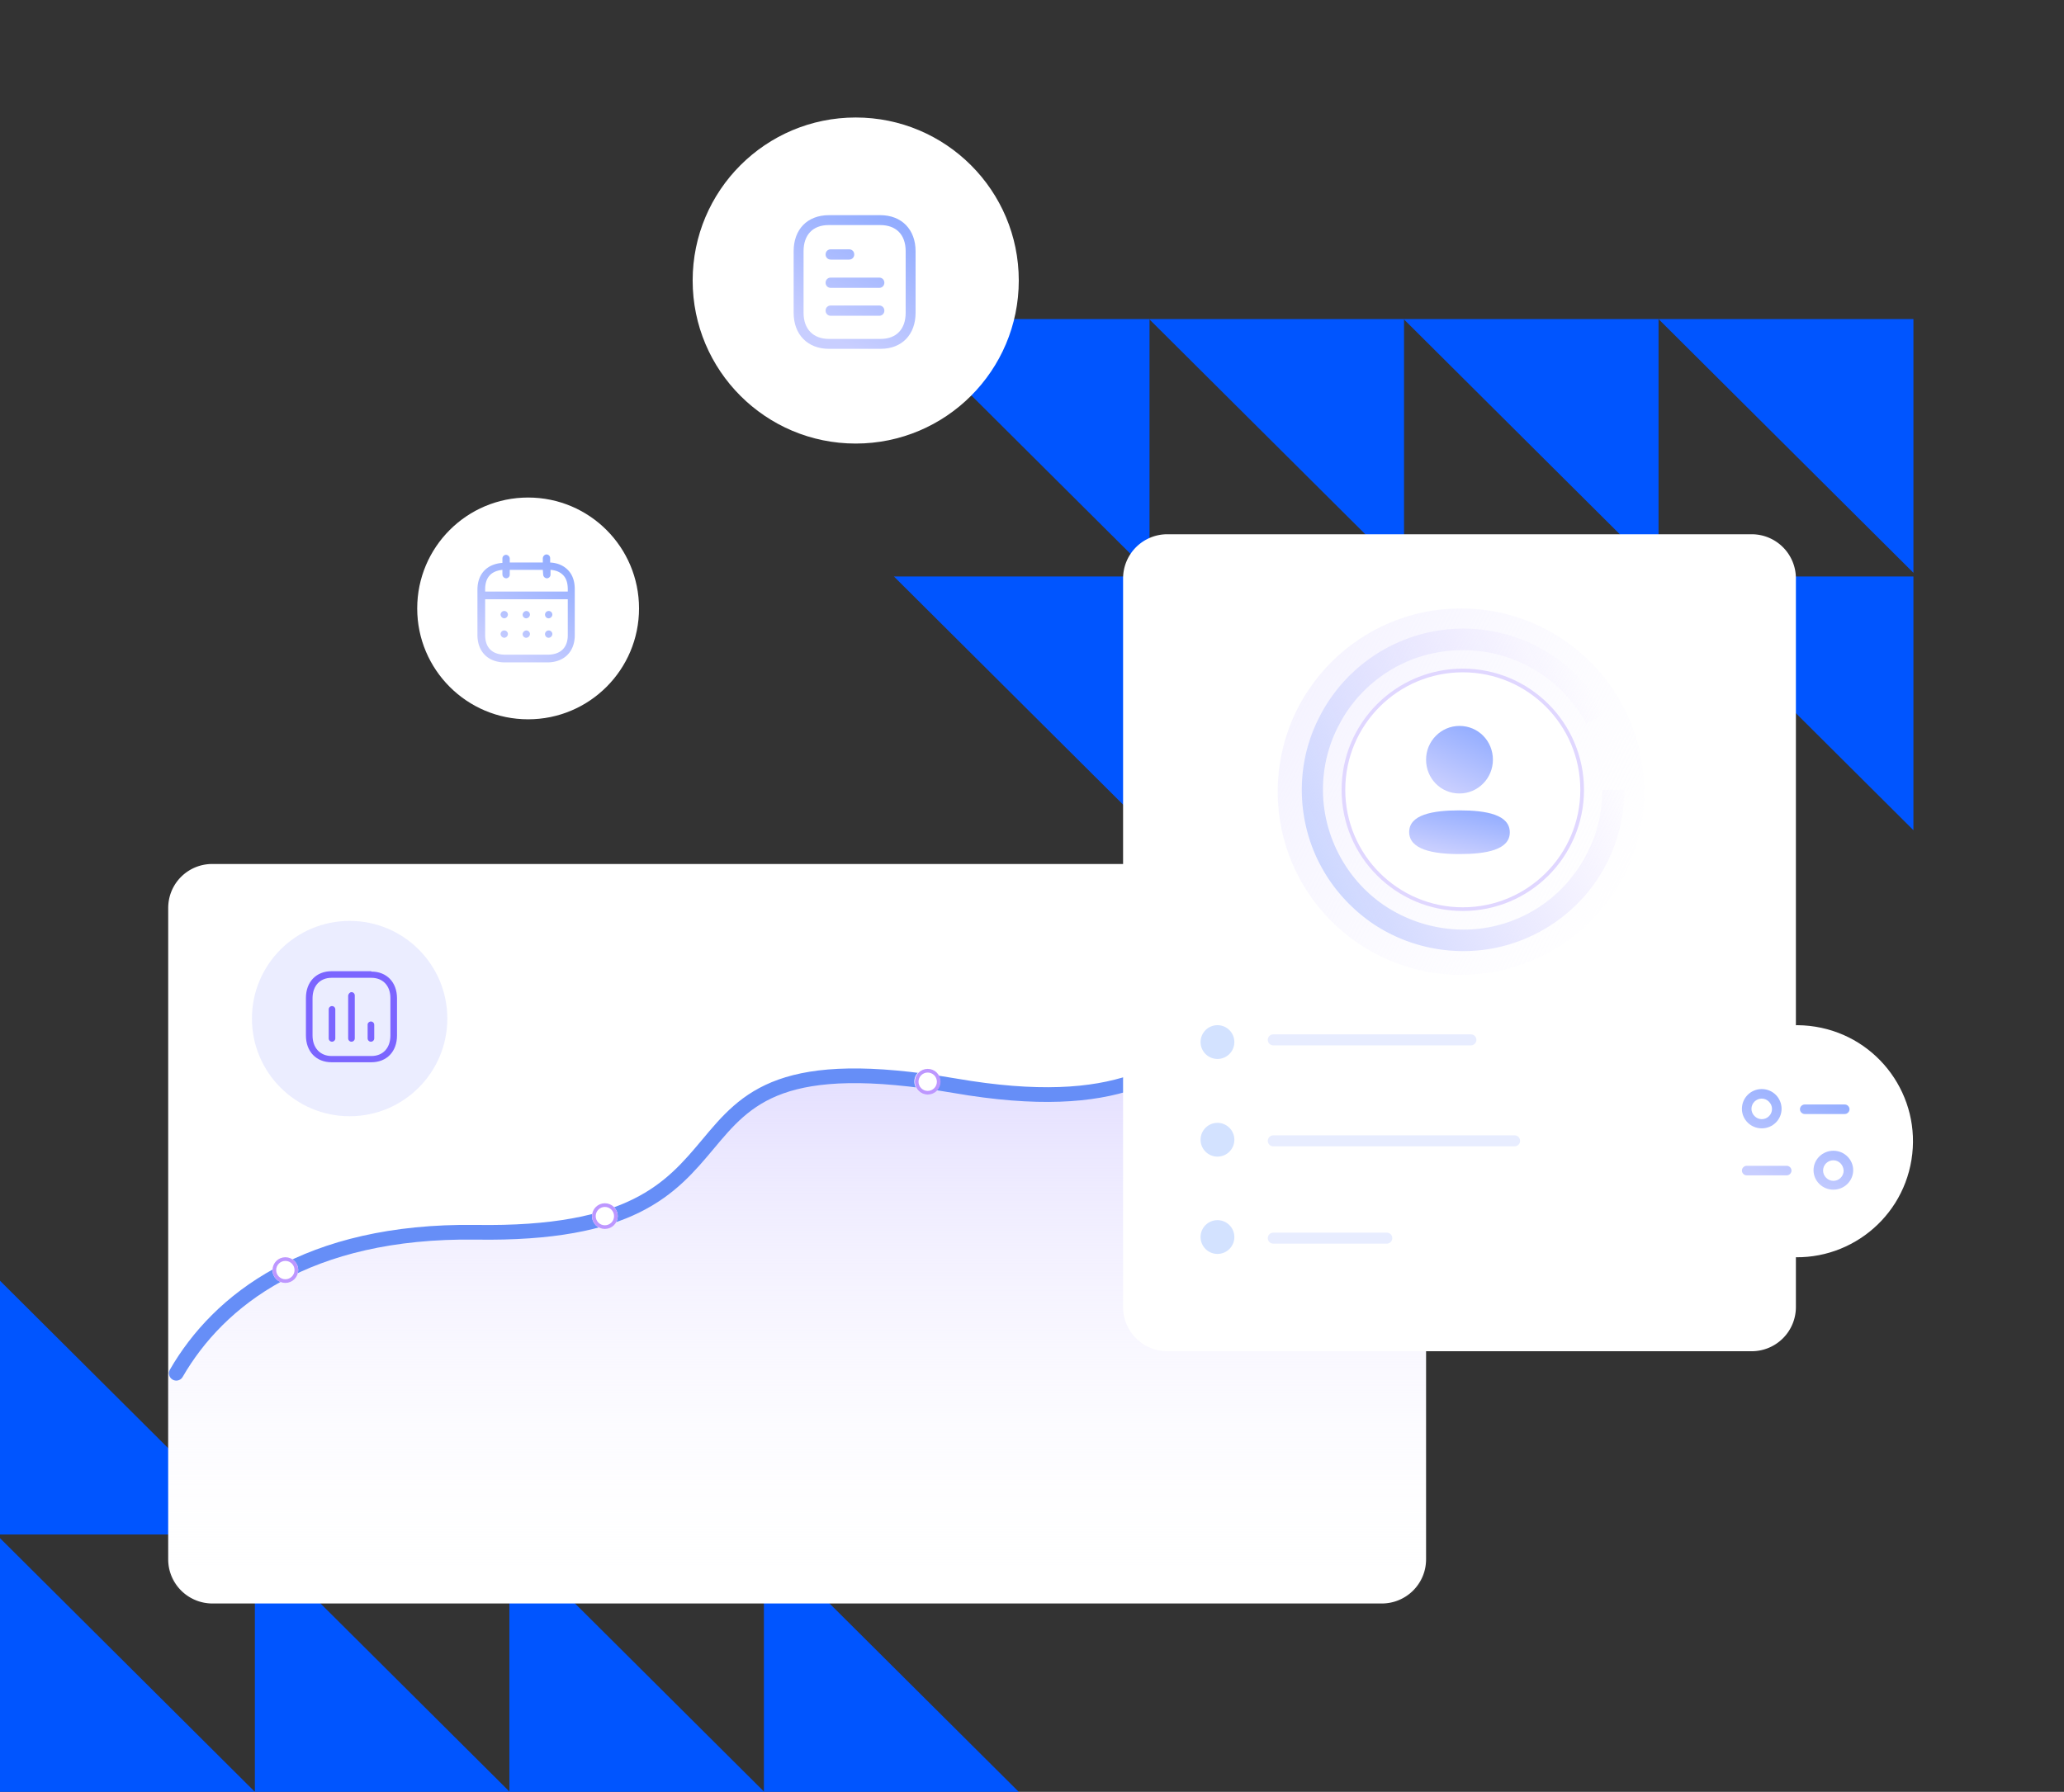
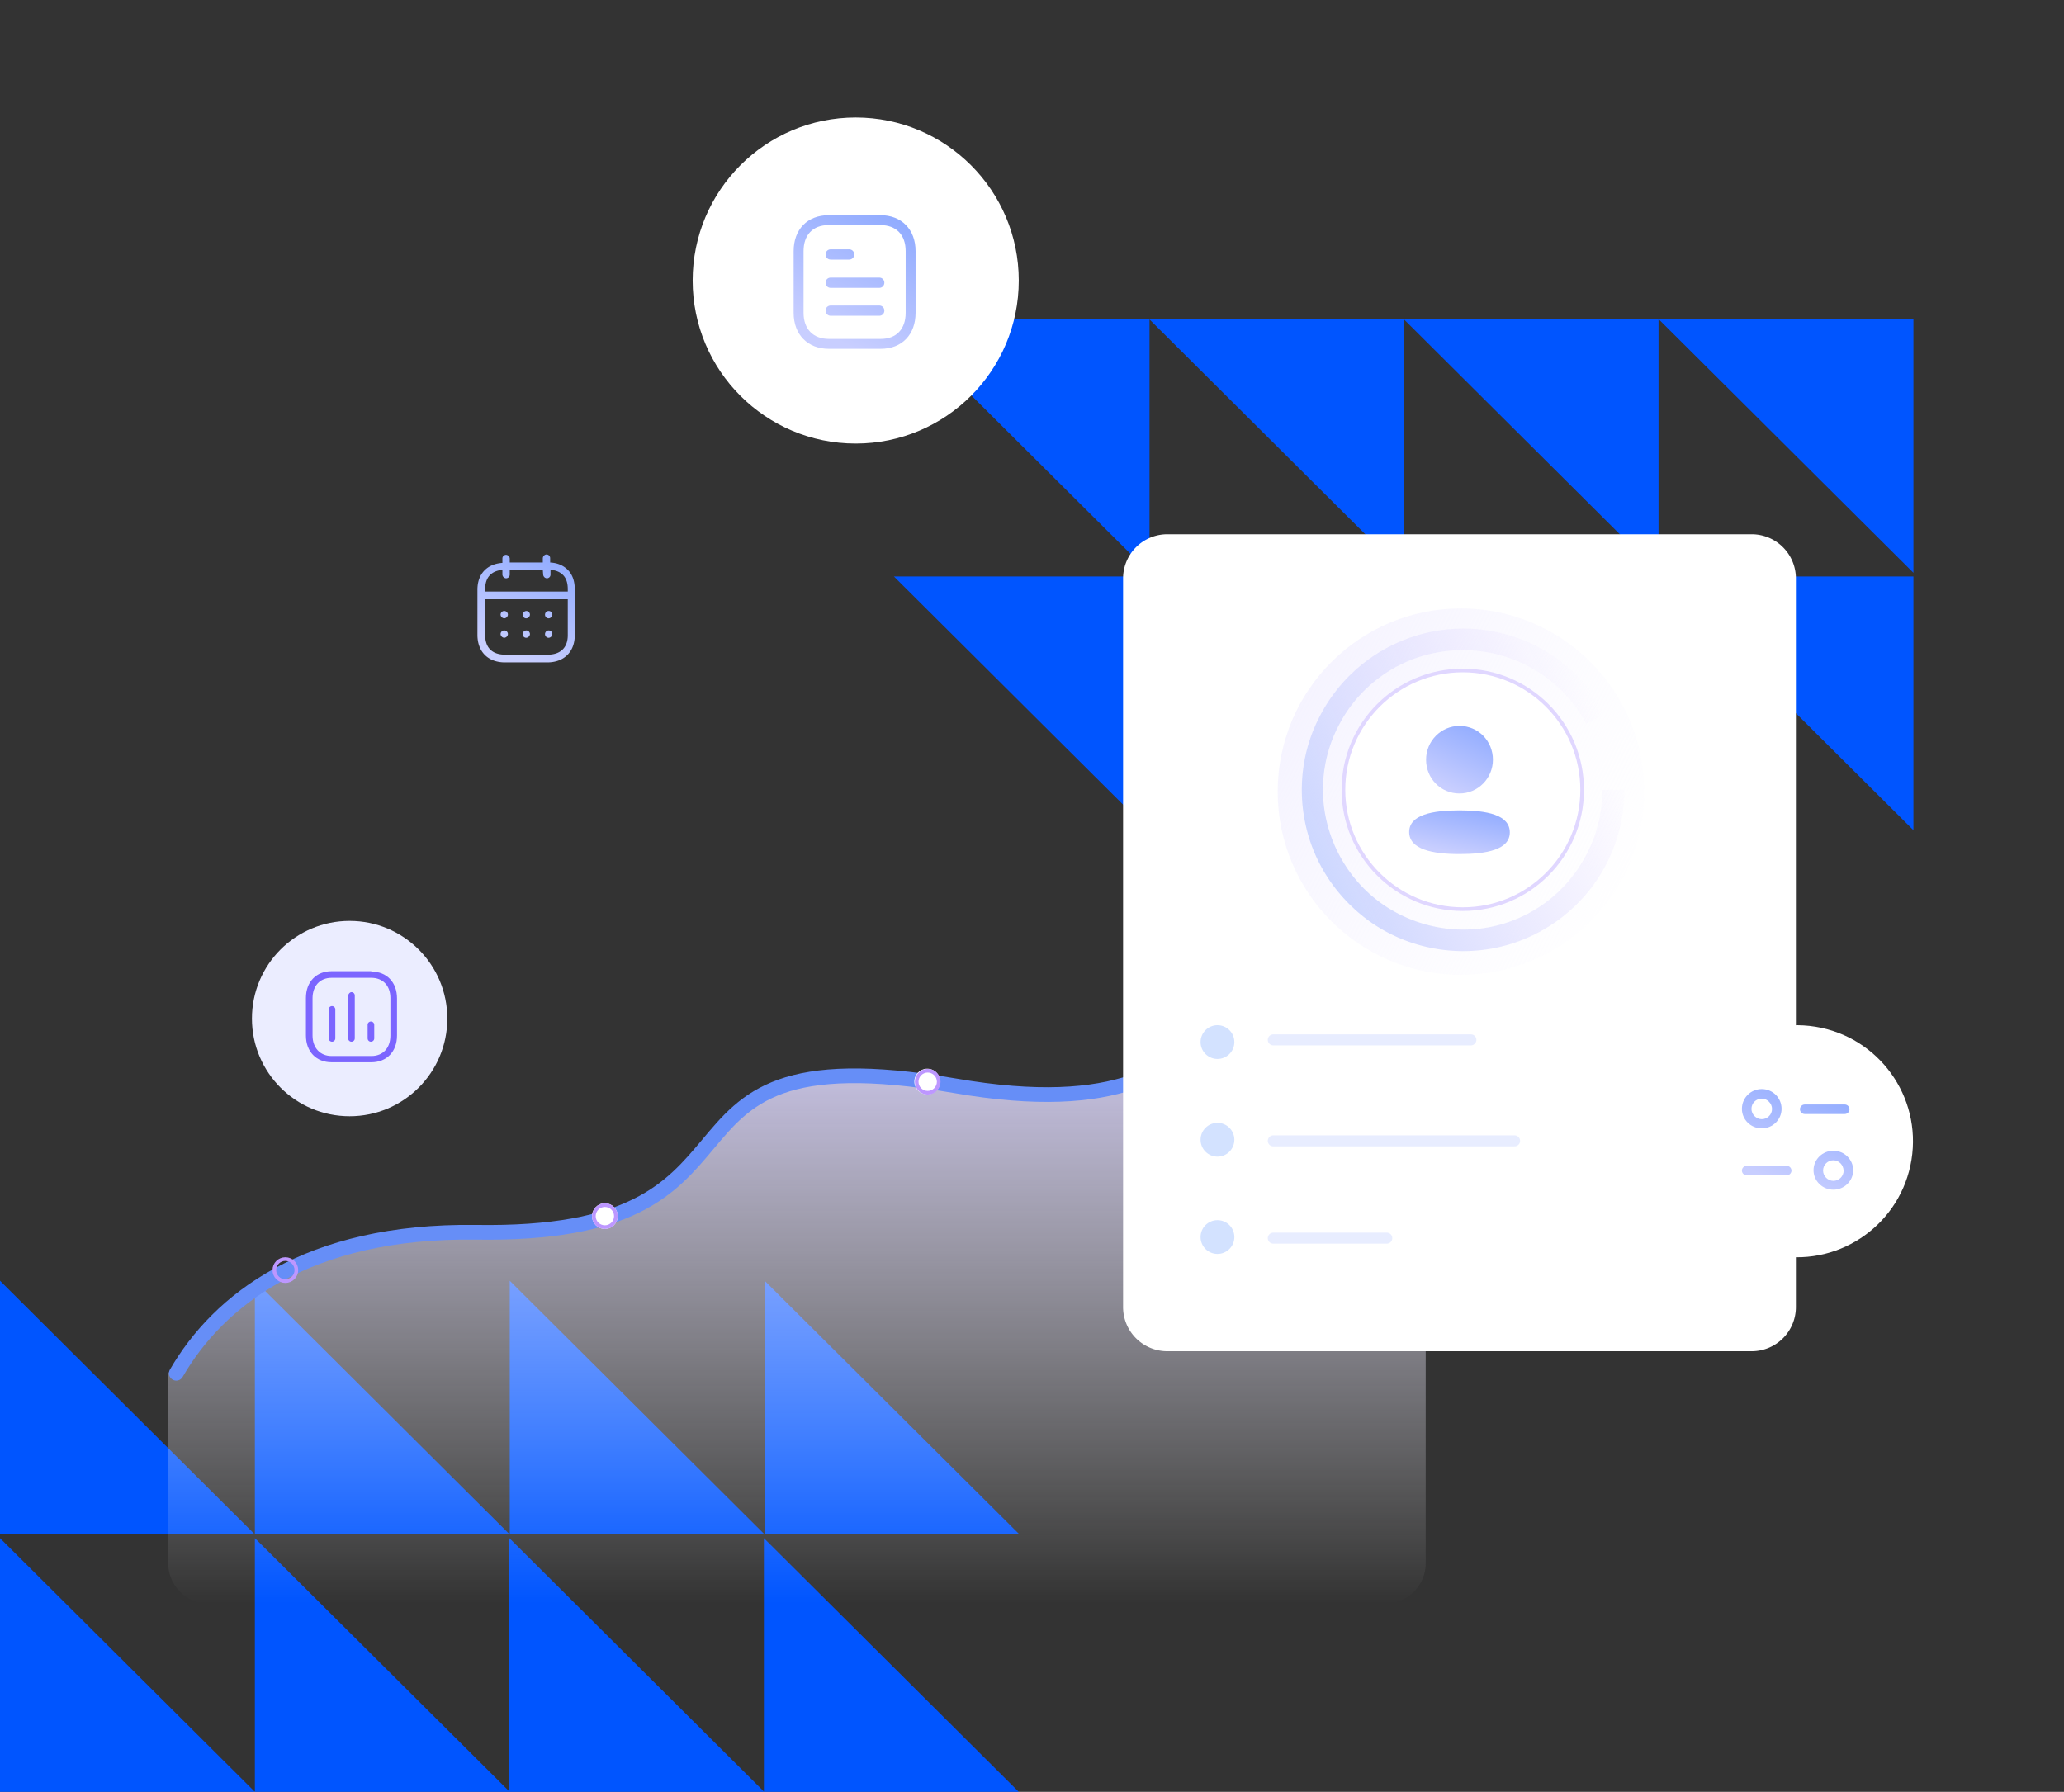
<svg xmlns="http://www.w3.org/2000/svg" width="562" height="488">
  <rect width="100%" height="100%" fill="#333333" stroke="none" />
  <path d="M277.4 488H208v-69.1l69.4 69.1zm-138.7 0h69.4l-69.4-69.1V488zm-69.3 0h69.4l-69.4-69.1V488zm0 0H0v-69.1L69.4 488zm0-70.1h69.4 69.4 69.4l-69.4-69.1v69.1l-69.4-69.1v69.1l-69.4-69.1v69.1zm0 0L0 348.8v69.1h69.4z" fill="#05f" />
-   <path d="M57.8 235.3h318.5a12.04 12.04 0 0 1 12 12v177.4a12.04 12.04 0 0 1-12 12H57.8a12.04 12.04 0 0 1-12-12V247.3c0-6.7 5.4-12 12-12z" fill="#fff" />
  <path d="M243.6 86.9H313V156l-69.4-69.1zm138.7 0h-69.4l69.4 69.1V86.9zm69.3 0h-69.4l69.4 69.1V86.9zm0 0H521V156l-69.4-69.1zm0 70.1h-69.4-69.4-69.4l69.4 69.1V157l69.4 69.1V157l69.4 69.1V157zm0 0l69.4 69.1V157h-69.4z" fill="#05f" />
  <circle cx="95.2" cy="277.4" r="26.6" fill="#ebedff" />
  <path d="M101.1 264.6c4.2 0 7 2.9 7 7.3V282c0 4.4-2.8 7.3-7 7.3H90.3c-4.2 0-7-2.9-7-7.3v-10.2c0-4.4 2.8-7.3 7-7.3h10.8zm0 1.7H90.3c-3.2 0-5.2 2.2-5.2 5.6V282c0 3.4 2.1 5.6 5.2 5.6h10.8c3.2 0 5.2-2.2 5.2-5.6v-10.2c0-3.3-2-5.5-5.2-5.5zM90.4 274c.5 0 .9.4.9.9v7.9c0 .5-.4.9-.9.9s-.9-.4-.9-.9v-7.9c0-.5.4-.9.9-.9zm5.3-3.8c.5 0 .9.4.9.9v11.7c0 .5-.4.9-.9.9s-.9-.4-.9-.9v-11.7c.1-.5.5-.9.9-.9zm5.3 8c.5 0 .9.4.9.9v3.7c0 .5-.4.9-.9.9s-.9-.4-.9-.9V279c0-.4.4-.8.9-.8z" fill="#7b65ff" />
  <g fill="#fff">
-     <circle cx="143.8" cy="165.7" r="30.2" />
    <circle cx="233" cy="76.4" r="44.4" />
  </g>
  <linearGradient id="A" gradientUnits="userSpaceOnUse" x1="217.007" y1="263.657" x2="217.007" y2="436.713">
    <stop offset="0" stop-color="#d8d1ff" />
    <stop offset="1" stop-color="#fff" stop-opacity="0" />
  </linearGradient>
  <path d="M388.2 266.4v159.3a10.97 10.97 0 0 1-11 11H56.8a10.97 10.97 0 0 1-11-11v-51.6c11.6-20 35.9-39.2 82-38.4 42.9.7 53.8-12.2 63.7-24 10.7-12.7 20.3-24.2 67.8-16.1 45.4 7.8 59.8-4.9 73-16.5 12.1-10.6 23.1-20.4 55.9-12.7z" fill="url(#A)" />
  <path d="M388 266.7c-32.6-7.6-43.5 2.1-55.5 12.6-13.1 11.5-27.4 24.2-72.5 16.4-47.2-8.1-56.7 3.3-67.3 16-9.9 11.8-20.6 24.6-63.2 23.9-45.8-.6-70 18.5-81.5 38.4" fill="none" stroke="#668ef7" stroke-width="4" stroke-linecap="round" />
  <circle transform="matrix(.16 -.987 .987 .16 -78.723 496.726)" cx="252.6" cy="294.6" r="3.5" fill="#fff" />
  <circle cx="252.6" cy="294.6" r="3" fill="none" stroke="#bd97ff" />
  <circle cx="164.7" cy="331.2" r="3.5" fill="#fff" />
  <circle cx="164.7" cy="331.2" r="3" fill="none" stroke="#bd97ff" />
-   <circle cx="77.7" cy="345.9" r="3.5" fill="#fff" />
  <circle cx="77.7" cy="345.9" r="3" fill="none" stroke="#bd97ff" />
  <path d="M317.8 145.5H477a12.04 12.04 0 0 1 12 12V356a12.04 12.04 0 0 1-12 12H317.8a12.04 12.04 0 0 1-12-12V157.5a12.04 12.04 0 0 1 12-12z" fill="#fff" />
  <linearGradient id="B" gradientUnits="userSpaceOnUse" x1="350.859" y1="191.57" x2="474.47" y2="254.749">
    <stop offset="0" stop-color="#eeebff" />
    <stop offset="1" stop-color="#fff" stop-opacity="0" />
  </linearGradient>
  <circle cx="397.8" cy="215.6" r="49.9" fill="url(#B)" fill-opacity=".6" />
  <linearGradient id="C" gradientUnits="userSpaceOnUse" x1="357.427" y1="234.092" x2="437.866" y2="196.775">
    <stop offset="0" stop-color="#ccd7ff" />
    <stop offset="1" stop-color="#e4d7ff" stop-opacity="0" />
  </linearGradient>
  <path d="M442.3 215.1c0 10.7-3.9 21.1-11 29.1s-16.9 13.2-27.5 14.5-21.4-1.3-30.2-7.3c-8.8-6.1-15.2-15.1-17.8-25.5s-1.4-21.4 3.6-30.9c4.9-9.5 13.1-16.9 23.1-20.8s21.1-4 31.1-.3c10.1 3.7 18.4 11 23.5 20.4l-5.2 2.8c-4.4-8.2-11.6-14.5-20.4-17.7-8.7-3.2-18.3-3.1-27 .2-8.7 3.4-15.8 9.8-20 18-4.3 8.2-5.4 17.8-3.1 26.8s7.8 16.9 15.4 22.1c7.7 5.2 17 7.5 26.2 6.4a37.52 37.52 0 0 0 23.8-12.6c6.1-7 9.5-15.9 9.5-25.2h6z" fill="url(#C)" />
  <g fill="#fff">
    <circle cx="398.3" cy="215.1" r="32.5" stroke="#e0d7ff" />
    <circle transform="matrix(.16 -.987 .987 .16 104.216 744.117)" cx="489.4" cy="310.8" r="31.6" />
  </g>
  <g fill="#d3e2ff">
    <circle cx="331.5" cy="283.8" r="4.6" />
    <circle cx="331.5" cy="310.4" r="4.6" />
    <circle cx="331.5" cy="336.9" r="4.6" />
  </g>
  <path d="M346.7 283.2h53.8m-53.8 27.5h65.7m-65.7 26.5h30.9" fill="none" stroke-linecap="round" stroke="#e8edff" stroke-width="3" />
  <linearGradient id="D" gradientUnits="userSpaceOnUse" x1="255.44" y1="31.94" x2="225.375" y2="91.292">
    <stop offset="0" stop-color="#6590ff" />
    <stop offset="1" stop-color="#c8ceff" />
  </linearGradient>
  <path d="M239.7 58.6c5.8 0 9.6 3.9 9.6 9.8v16.8c0 5.9-3.7 9.8-9.5 9.8h-14.1c-5.8 0-9.6-3.9-9.6-9.8V68.4c0-5.9 3.7-9.8 9.6-9.8h14 0zm0 2.7h-14.1c-4.3 0-6.8 2.7-6.8 7.1v16.8c0 4.4 2.6 7.1 6.9 7.1h14.1c4.3 0 6.8-2.7 6.8-7.1V68.4c0-4.5-2.6-7.1-6.9-7.1zm-.3 21.9c.8 0 1.4.6 1.4 1.4s-.6 1.4-1.4 1.4h-13.2c-.8 0-1.4-.6-1.4-1.4s.6-1.4 1.4-1.4h13.2zm0-7.6c.8 0 1.4.6 1.4 1.4s-.6 1.4-1.4 1.4h-13.2c-.8 0-1.4-.6-1.4-1.4s.6-1.4 1.4-1.4h13.2zm-8.2-7.7c.8 0 1.4.6 1.4 1.4s-.6 1.4-1.4 1.4h-5c-.8 0-1.4-.6-1.4-1.4s.6-1.4 1.4-1.4h5z" fill="url(#D)" />
  <linearGradient id="E" gradientUnits="userSpaceOnUse" x1="162.061" y1="129.955" x2="137.816" y2="177.535">
    <stop offset="0" stop-color="#6590ff" />
    <stop offset="1" stop-color="#c8ceff" />
  </linearGradient>
  <path d="M148.8 151c.6 0 1 .5 1 1v1.2c2 .1 3.6.8 4.8 2 1.3 1.3 1.9 3.1 1.9 5.3V173c0 4.5-2.9 7.4-7.5 7.4h-11.5c-4.6 0-7.5-2.9-7.5-7.5v-12.3c0-4.3 2.6-7 6.8-7.3v-1.2c0-.6.5-1 1-1a1.08 1.08 0 0 1 1 1v1.1h9v-1.1c0-.6.5-1.1 1-1.1zm5.8 12.2h-22.5v9.7c0 3.5 1.9 5.4 5.5 5.4h11.5c3.5 0 5.5-1.9 5.5-5.3v-9.8zm-5.2 8.5c.6 0 1 .5 1 1a1.08 1.08 0 0 1-1 1c-.6 0-1-.5-1-1s.4-1 1-1h0zm-6.1 0c.6 0 1 .5 1 1a1.08 1.08 0 0 1-1 1c-.6 0-1-.5-1-1a1.08 1.08 0 0 1 1-1h0zm-6 0c.6 0 1 .5 1 1a1.08 1.08 0 0 1-1 1 1.08 1.08 0 0 1-1-1c0-.5.4-1 1-1h0zm12.1-5.3c.6 0 1 .5 1 1a1.08 1.08 0 0 1-1 1c-.6 0-1-.5-1-1s.4-1 1-1h0zm-6.1 0c.6 0 1 .5 1 1a1.08 1.08 0 0 1-1 1c-.6 0-1-.5-1-1a1.08 1.08 0 0 1 1-1h0zm-6 0c.6 0 1 .5 1 1a1.08 1.08 0 0 1-1 1 1.08 1.08 0 0 1-1-1c0-.5.4-1 1-1h0zm10.5-11.2h-9v1.3c0 .6-.5 1-1 1a1.08 1.08 0 0 1-1-1v-1.3c-3.1.3-4.7 2.1-4.7 5.3v.6h22.5v-.6c0-1.7-.4-3-1.3-3.9-.8-.8-1.9-1.3-3.4-1.4v1.3c0 .6-.5 1-1 1a1.08 1.08 0 0 1-1-1l-.1-1.3z" fill="url(#E)" />
  <linearGradient id="F" gradientUnits="userSpaceOnUse" x1="400.915" y1="208.94" x2="396.248" y2="232.298">
    <stop offset="0" stop-color="#6590ff" />
    <stop offset="1" stop-color="#c8ceff" />
  </linearGradient>
  <path d="M397.4 220.7c-7.4 0-13.7 1.2-13.7 5.9s6.3 6 13.7 6 13.7-1.2 13.7-5.9c0-4.8-6.3-6-13.7-6z" fill="url(#F)" />
  <linearGradient id="G" gradientUnits="userSpaceOnUse" x1="408.316" y1="183.597" x2="393.853" y2="214.489">
    <stop offset="0" stop-color="#6590ff" />
    <stop offset="1" stop-color="#c8ceff" />
  </linearGradient>
  <path d="M397.4 216.1c5 0 9.1-4.1 9.1-9.2s-4-9.2-9.1-9.2c-5 0-9.1 4.1-9.1 9.2s4 9.2 9.1 9.2z" fill="url(#G)" />
  <linearGradient id="H" gradientUnits="userSpaceOnUse" x1="504.575" y1="274.265" x2="484.517" y2="322.032">
    <stop offset="0" stop-color="#6590ff" />
    <stop offset="1" stop-color="#c8ceff" />
  </linearGradient>
  <path d="M499.2 313.4c3 0 5.4 2.4 5.4 5.3s-2.4 5.3-5.4 5.3-5.4-2.4-5.4-5.3 2.4-5.3 5.4-5.3zm0 2.6c-1.5 0-2.8 1.2-2.8 2.8 0 1.5 1.3 2.8 2.8 2.8s2.8-1.2 2.8-2.8c-.1-1.6-1.3-2.8-2.8-2.8zm-12.7 1.5c.7 0 1.3.6 1.3 1.3s-.6 1.3-1.3 1.3h-10.9c-.7 0-1.3-.6-1.3-1.3s.6-1.3 1.3-1.3h10.9zm-6.8-20.9c3 0 5.4 2.4 5.4 5.4 0 2.9-2.4 5.3-5.4 5.3s-5.4-2.4-5.4-5.3c0-3 2.4-5.4 5.4-5.4zm0 2.6c-1.5 0-2.8 1.2-2.8 2.8 0 1.5 1.3 2.8 2.8 2.8s2.8-1.2 2.8-2.8c0-1.5-1.3-2.8-2.8-2.8zm22.6 1.6c.7 0 1.3.6 1.3 1.3s-.6 1.3-1.3 1.3h-10.9c-.7 0-1.3-.6-1.3-1.3s.6-1.3 1.3-1.3h10.9z" fill="url(#H)" />
</svg>